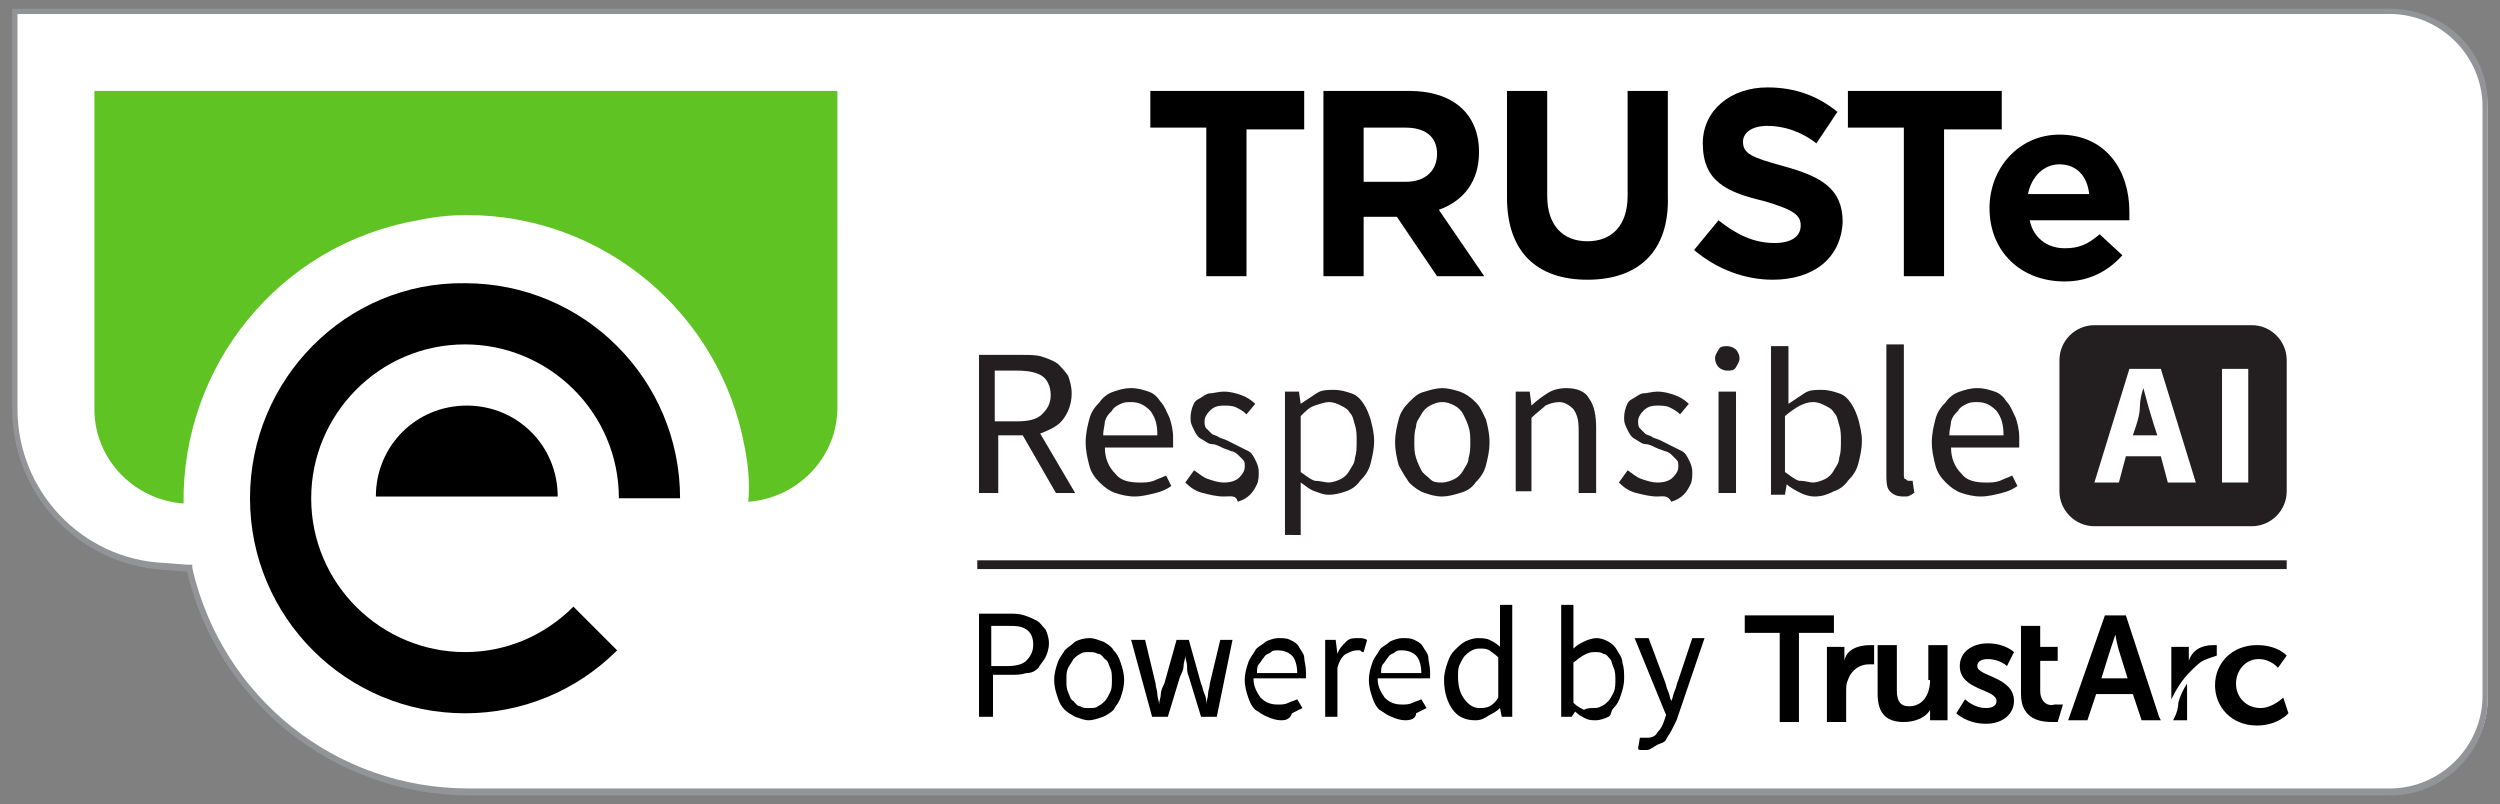
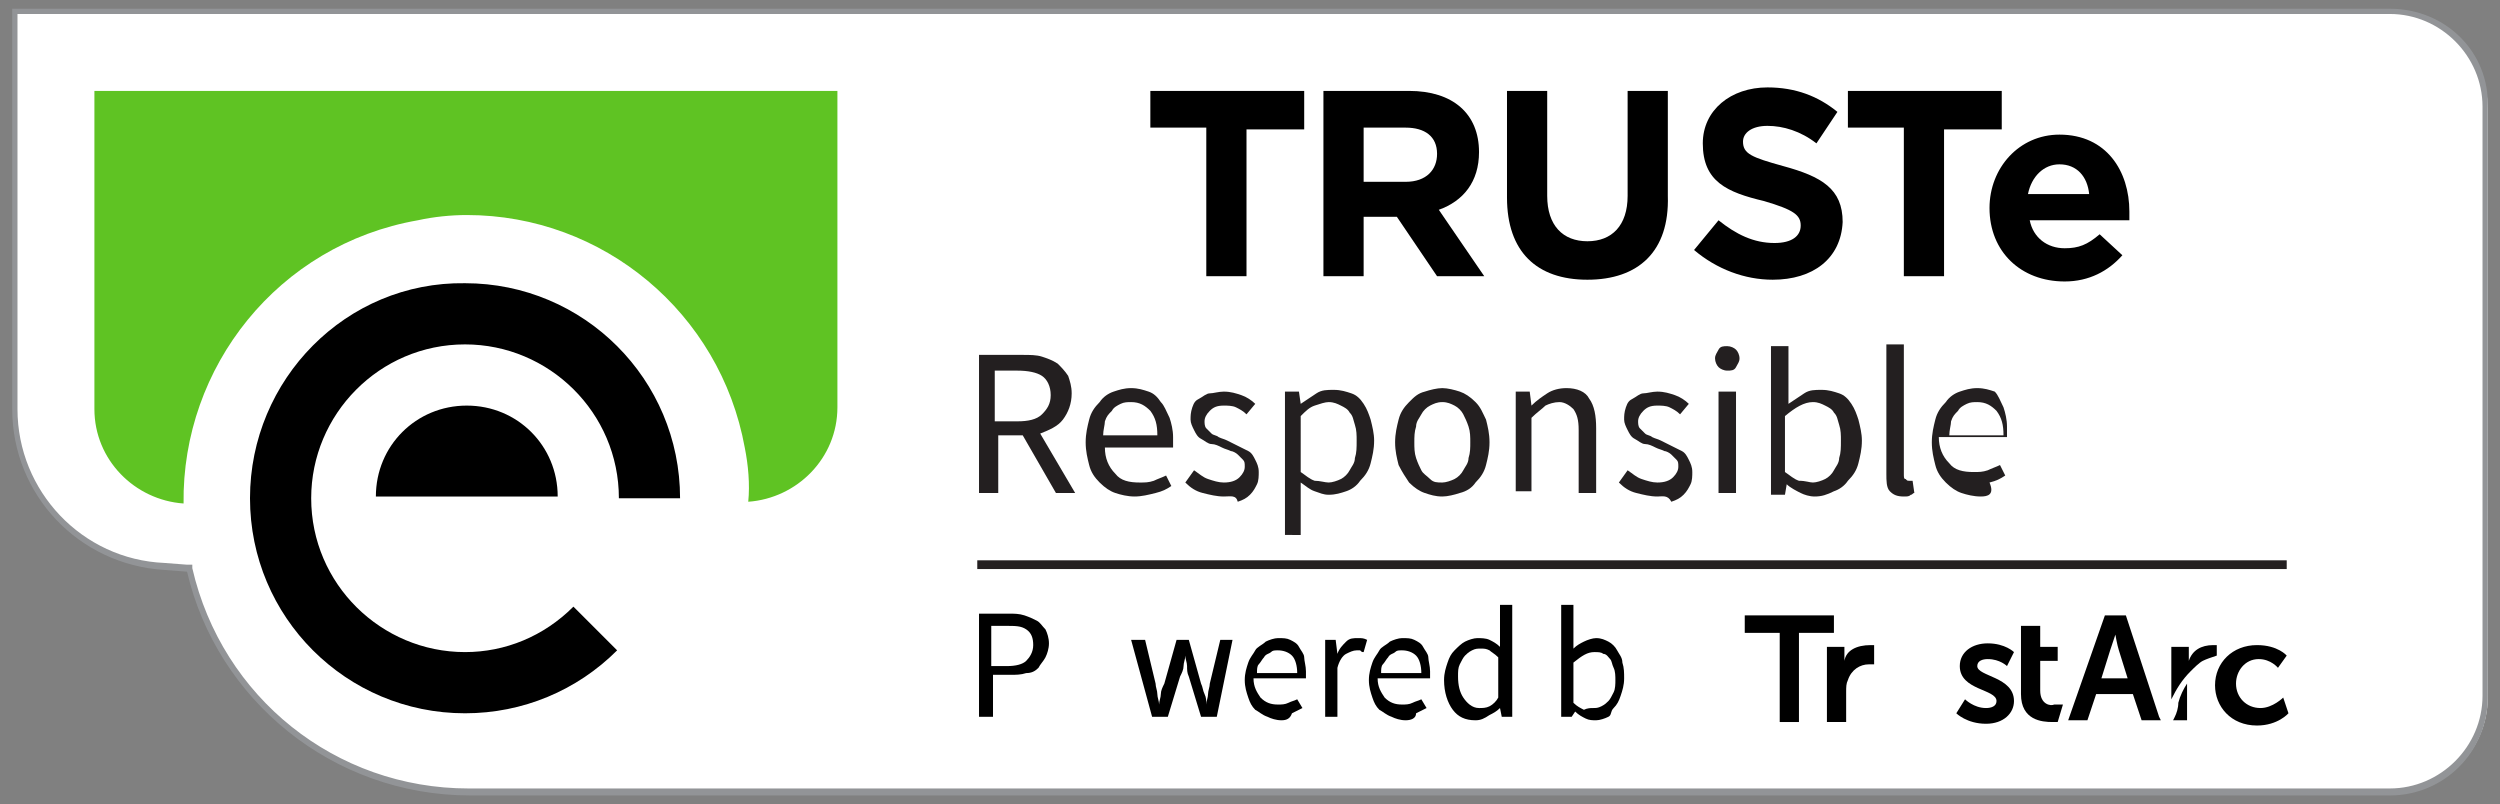
<svg xmlns="http://www.w3.org/2000/svg" version="1.1" id="Layer_1" x="0px" y="0px" width="143px" height="46px" viewBox="0 0 143 46" style="enable-background:new 0 0 143 46;" xml:space="preserve">
  <rect x="0" y="0" width="143" height="46" fill="#808080" stroke="none" />
  <style type="text/css">
	.st0{fill:#FFFFFF;}
	.st1{fill:#929497;}
	.st2{fill:#5FC323;}
	.st3{fill:none;stroke:#231F20;stroke-width:0.5;stroke-miterlimit:10;}
	.st4{fill:#231F20;}
</style>
  <g>
    <g>
      <path class="st0" d="M26.9,45.3c-7.7,0-14.3-5.2-16.1-12.7l0-0.1l-1.4-0.1c-4.8-0.2-8.5-4.2-8.5-9V0.7h135.9c3,0,5.5,2.5,5.5,5.5    v33.7c0,3-2.5,5.5-5.5,5.5H26.9z" />
      <path class="st1" d="M136.7,0.8c2.9,0,5.3,2.4,5.3,5.3v33.7c0,2.9-2.4,5.3-5.3,5.3H26.9l-0.1,0l0,0c-7.6,0-14.1-5.2-15.8-12.6    L11,32.3l-0.3,0l-1.3-0.1C4.7,32,1,28.1,1,23.4V0.8H136.7 M136.7,0.5H0.7v22.9c0,4.9,3.8,8.9,8.7,9.2l1.3,0.1    C12.4,40,19,45.5,26.9,45.5c0,0,0,0,0,0l0,0h109.8c3.1,0,5.6-2.5,5.6-5.6V6.1C142.4,3,139.9,0.5,136.7,0.5L136.7,0.5z" />
    </g>
    <g>
      <path class="st2" d="M5.4,5.2v18.2c0,2.9,2.3,5.2,5.1,5.4C10.4,21,15.9,14,23.9,12.6c0.9-0.2,1.9-0.3,2.8-0.3    c7.8,0,14.5,5.6,15.9,13.3c0.2,1,0.3,2.1,0.2,3.1c2.8-0.2,5.1-2.5,5.1-5.4V5.2H5.4z" />
      <path d="M21.5,28.4c0-2.9,2.3-5.2,5.2-5.2c2.9,0,5.2,2.3,5.2,5.2H21.5z M14.3,28.5c0,6.8,5.5,12.3,12.3,12.3    c3.3,0,6.4-1.3,8.7-3.6l-2.5-2.5c-1.7,1.7-3.9,2.6-6.2,2.6c-4.8,0-8.8-3.9-8.8-8.8c0-4.8,3.9-8.8,8.8-8.8c4.8,0,8.8,3.9,8.8,8.8    h3.5c0-6.8-5.5-12.3-12.3-12.3C19.8,16.1,14.3,21.7,14.3,28.5" />
    </g>
    <g>
      <g>
        <path d="M71.3,7.3v8.5h-2.3V7.3h-3.2V5.2h8.8v2.2H71.3z" />
        <path d="M82.2,15.8l-2.3-3.4H78v3.4h-2.3V5.2h4.9c2.5,0,4,1.3,4,3.5v0c0,1.7-0.9,2.8-2.3,3.3l2.6,3.8H82.2z M82.2,8.8     c0-1-0.7-1.5-1.8-1.5H78v3.1h2.4C81.6,10.4,82.2,9.7,82.2,8.8L82.2,8.8z" />
        <path d="M90.8,16c-2.9,0-4.6-1.6-4.6-4.7V5.2h2.3v6c0,1.7,0.9,2.6,2.3,2.6c1.4,0,2.3-0.9,2.3-2.6V5.2h2.3v6     C95.5,14.4,93.7,16,90.8,16z" />
        <path d="M101.4,16c-1.6,0-3.2-0.6-4.5-1.7l1.4-1.7c1,0.8,2,1.3,3.2,1.3c1,0,1.5-0.4,1.5-1v0c0-0.6-0.4-0.9-2.1-1.4     c-2.1-0.5-3.5-1.1-3.5-3.3v0c0-1.9,1.6-3.2,3.7-3.2c1.6,0,2.9,0.5,4,1.4l-1.2,1.8c-0.9-0.7-1.9-1-2.8-1c-0.9,0-1.4,0.4-1.4,0.9v0     c0,0.7,0.5,0.9,2.3,1.4c2.2,0.6,3.4,1.3,3.4,3.2v0C105.3,14.8,103.7,16,101.4,16z" />
        <path d="M111.2,7.3v8.5h-2.3V7.3h-3.2V5.2h8.8v2.2H111.2z" />
        <path d="M121.8,12.6h-5.7c0.2,1,1,1.6,2,1.6c0.8,0,1.3-0.2,2-0.8l1.3,1.2c-0.8,0.9-1.9,1.5-3.3,1.5c-2.5,0-4.3-1.7-4.3-4.2v0     c0-2.3,1.7-4.2,4-4.2c2.7,0,4,2.1,4,4.4v0C121.8,12.2,121.8,12.3,121.8,12.6z M117.8,9.4c-0.9,0-1.6,0.7-1.8,1.7h3.5     C119.4,10.1,118.8,9.4,117.8,9.4z" />
      </g>
    </g>
    <line class="st3" x1="55.9" y1="32.3" x2="130.8" y2="32.3" />
    <g>
      <path d="M56,41v-5.9h1.7c0.3,0,0.6,0,0.9,0.1c0.3,0.1,0.5,0.2,0.7,0.3c0.2,0.1,0.3,0.3,0.5,0.5c0.1,0.2,0.2,0.5,0.2,0.8    c0,0.3-0.1,0.6-0.2,0.8c-0.1,0.2-0.3,0.4-0.4,0.6c-0.2,0.2-0.4,0.3-0.7,0.3c-0.3,0.1-0.6,0.1-0.9,0.1h-1V41H56z M56.7,38.1h0.9    c0.5,0,0.9-0.1,1.1-0.3c0.2-0.2,0.4-0.5,0.4-0.9c0-0.4-0.1-0.7-0.4-0.9s-0.6-0.2-1.2-0.2h-0.8V38.1z" />
-       <path d="M62.3,41.2c-0.3,0-0.5-0.1-0.8-0.2c-0.2-0.1-0.5-0.3-0.6-0.4c-0.2-0.2-0.3-0.4-0.4-0.7c-0.1-0.3-0.2-0.6-0.2-1    c0-0.4,0.1-0.7,0.2-1c0.1-0.3,0.3-0.5,0.4-0.7c0.2-0.2,0.4-0.3,0.6-0.5c0.2-0.1,0.5-0.2,0.8-0.2c0.3,0,0.5,0.1,0.8,0.2    c0.2,0.1,0.5,0.3,0.6,0.5c0.2,0.2,0.3,0.4,0.4,0.7c0.1,0.3,0.2,0.6,0.2,1c0,0.4-0.1,0.7-0.2,1c-0.1,0.3-0.3,0.5-0.4,0.7    c-0.2,0.2-0.4,0.3-0.6,0.4C62.8,41.1,62.5,41.2,62.3,41.2z M62.3,40.5c0.2,0,0.4,0,0.5-0.1c0.2-0.1,0.3-0.2,0.4-0.3    c0.1-0.1,0.2-0.3,0.3-0.5c0.1-0.2,0.1-0.4,0.1-0.7s0-0.5-0.1-0.7c-0.1-0.2-0.1-0.4-0.3-0.5c-0.1-0.1-0.2-0.3-0.4-0.3    c-0.2-0.1-0.3-0.1-0.5-0.1c-0.2,0-0.4,0-0.5,0.1c-0.2,0.1-0.3,0.2-0.4,0.3c-0.1,0.2-0.2,0.3-0.3,0.5C61,38.4,61,38.6,61,38.9    s0,0.5,0.1,0.7c0.1,0.2,0.1,0.4,0.3,0.5c0.1,0.1,0.2,0.3,0.4,0.3C61.9,40.5,62.1,40.5,62.3,40.5z" />
      <path d="M65.9,41l-1.2-4.4h0.8l0.6,2.5c0,0.2,0.1,0.4,0.1,0.6c0,0.2,0.1,0.4,0.1,0.6h0c0-0.2,0.1-0.4,0.1-0.6    c0-0.2,0.1-0.4,0.2-0.6l0.7-2.5h0.7l0.7,2.5c0.1,0.2,0.1,0.4,0.2,0.6c0.1,0.2,0.1,0.4,0.1,0.6h0c0-0.2,0.1-0.4,0.1-0.6    c0-0.2,0.1-0.4,0.1-0.6l0.6-2.5h0.7L69.6,41h-0.9L68,38.7c-0.1-0.2-0.1-0.4-0.1-0.6s-0.1-0.4-0.1-0.6h0c0,0.2-0.1,0.4-0.1,0.6    c0,0.2-0.1,0.4-0.2,0.6L66.8,41H65.9z" />
      <path d="M73.3,41.2c-0.3,0-0.6-0.1-0.8-0.2c-0.3-0.1-0.5-0.3-0.7-0.4c-0.2-0.2-0.3-0.4-0.4-0.7c-0.1-0.3-0.2-0.6-0.2-1    c0-0.4,0.1-0.7,0.2-1c0.1-0.3,0.3-0.5,0.4-0.7s0.4-0.3,0.6-0.5c0.2-0.1,0.5-0.2,0.7-0.2c0.3,0,0.5,0,0.7,0.1    c0.2,0.1,0.4,0.2,0.5,0.4c0.1,0.2,0.3,0.4,0.3,0.6s0.1,0.5,0.1,0.8c0,0.1,0,0.2,0,0.2s0,0.1,0,0.2h-3c0,0.5,0.2,0.8,0.4,1.1    c0.3,0.3,0.6,0.4,1,0.4c0.2,0,0.4,0,0.6-0.1c0.2-0.1,0.3-0.1,0.5-0.2l0.3,0.5c-0.2,0.1-0.4,0.2-0.6,0.3    C73.8,41.1,73.6,41.2,73.3,41.2z M71.9,38.5h2.3c0-0.4-0.1-0.8-0.3-1c-0.2-0.2-0.5-0.3-0.8-0.3c-0.2,0-0.3,0-0.4,0.1    c-0.1,0.1-0.3,0.1-0.4,0.3c-0.1,0.1-0.2,0.3-0.3,0.4S71.9,38.3,71.9,38.5z" />
      <path d="M75.8,41v-4.4h0.6l0.1,0.8h0c0.1-0.3,0.3-0.5,0.5-0.7s0.4-0.2,0.7-0.2c0.2,0,0.3,0,0.5,0.1L78,37.3c-0.1,0-0.1,0-0.2-0.1    c-0.1,0-0.1,0-0.2,0c-0.2,0-0.4,0.1-0.6,0.2c-0.2,0.1-0.4,0.4-0.5,0.8V41H75.8z" />
      <path d="M80.4,41.2c-0.3,0-0.6-0.1-0.8-0.2c-0.3-0.1-0.5-0.3-0.7-0.4c-0.2-0.2-0.3-0.4-0.4-0.7c-0.1-0.3-0.2-0.6-0.2-1    c0-0.4,0.1-0.7,0.2-1c0.1-0.3,0.3-0.5,0.4-0.7s0.4-0.3,0.6-0.5c0.2-0.1,0.5-0.2,0.7-0.2c0.3,0,0.5,0,0.7,0.1    c0.2,0.1,0.4,0.2,0.5,0.4c0.1,0.2,0.3,0.4,0.3,0.6s0.1,0.5,0.1,0.8c0,0.1,0,0.2,0,0.2s0,0.1,0,0.2h-3c0,0.5,0.2,0.8,0.4,1.1    c0.3,0.3,0.6,0.4,1,0.4c0.2,0,0.4,0,0.6-0.1c0.2-0.1,0.3-0.1,0.5-0.2l0.3,0.5c-0.2,0.1-0.4,0.2-0.6,0.3    C81,41.1,80.7,41.2,80.4,41.2z M79,38.5h2.3c0-0.4-0.1-0.8-0.3-1c-0.2-0.2-0.5-0.3-0.8-0.3c-0.2,0-0.3,0-0.4,0.1    c-0.1,0.1-0.3,0.1-0.4,0.3c-0.1,0.1-0.2,0.3-0.3,0.4S79,38.3,79,38.5z" />
      <path d="M84.4,41.2c-0.6,0-1-0.2-1.3-0.6c-0.3-0.4-0.5-1-0.5-1.7c0-0.4,0.1-0.7,0.2-1c0.1-0.3,0.2-0.5,0.4-0.7    c0.2-0.2,0.4-0.4,0.6-0.5c0.2-0.1,0.5-0.2,0.7-0.2s0.5,0,0.7,0.1c0.2,0.1,0.4,0.2,0.6,0.4l0-0.7v-1.7h0.7V41h-0.6l-0.1-0.5h0    c-0.2,0.2-0.4,0.3-0.6,0.4C84.9,41.1,84.7,41.2,84.4,41.2z M84.6,40.5c0.2,0,0.4,0,0.6-0.1c0.2-0.1,0.4-0.3,0.5-0.5v-2.3    c-0.2-0.2-0.4-0.3-0.5-0.4c-0.2-0.1-0.3-0.1-0.5-0.1c-0.2,0-0.3,0-0.5,0.1c-0.2,0.1-0.3,0.2-0.4,0.3c-0.1,0.1-0.2,0.3-0.3,0.5    c-0.1,0.2-0.1,0.4-0.1,0.7c0,0.5,0.1,0.9,0.3,1.2S84.2,40.5,84.6,40.5z" />
      <path d="M91.3,41.2c-0.2,0-0.4,0-0.6-0.1c-0.2-0.1-0.4-0.2-0.6-0.4h0L89.9,41h-0.6v-6.4h0.7v1.7l0,0.8c0.2-0.2,0.4-0.3,0.6-0.4    c0.2-0.1,0.5-0.2,0.7-0.2c0.3,0,0.5,0.1,0.7,0.2c0.2,0.1,0.4,0.3,0.5,0.5c0.1,0.2,0.3,0.4,0.3,0.7c0.1,0.3,0.1,0.6,0.1,0.9    c0,0.4-0.1,0.7-0.2,1c-0.1,0.3-0.2,0.5-0.4,0.7S92.2,40.9,92,41C91.8,41.1,91.5,41.2,91.3,41.2z M91.1,40.5c0.2,0,0.3,0,0.5-0.1    c0.2-0.1,0.3-0.2,0.4-0.3c0.1-0.1,0.2-0.3,0.3-0.5c0.1-0.2,0.1-0.5,0.1-0.7c0-0.2,0-0.5-0.1-0.7s-0.1-0.4-0.2-0.5    c-0.1-0.1-0.2-0.3-0.4-0.3c-0.1-0.1-0.3-0.1-0.5-0.1c-0.4,0-0.7,0.2-1.2,0.6v2.3c0.2,0.2,0.4,0.3,0.6,0.4    C90.8,40.5,91,40.5,91.1,40.5z" />
-       <path d="M94.2,42.9c-0.1,0-0.2,0-0.3,0s-0.2,0-0.2-0.1l0.1-0.6c0,0,0.1,0,0.2,0c0.1,0,0.1,0,0.2,0c0.3,0,0.5-0.1,0.6-0.3    c0.2-0.2,0.3-0.4,0.4-0.7l0.1-0.3l-1.8-4.4h0.8l0.9,2.4c0.1,0.2,0.1,0.4,0.2,0.6s0.1,0.4,0.2,0.6h0c0.1-0.2,0.1-0.4,0.2-0.6    c0.1-0.2,0.1-0.4,0.2-0.6l0.8-2.4h0.7l-1.6,4.7c-0.1,0.2-0.2,0.4-0.3,0.6c-0.1,0.2-0.2,0.3-0.3,0.5s-0.3,0.2-0.5,0.3    S94.4,42.9,94.2,42.9z" />
    </g>
    <g>
      <path d="M130.6,39.9c0,0-0.6,0.6-1.3,0.6c-0.8,0-1.4-0.6-1.4-1.4c0-0.7,0.5-1.4,1.3-1.4c0.7,0,1.1,0.5,1.1,0.5l0.5-0.7    c0,0-0.5-0.6-1.7-0.6c-1.4,0-2.4,1-2.4,2.3c0,1.2,0.9,2.3,2.4,2.3c1.2,0,1.8-0.7,1.8-0.7L130.6,39.9z" />
      <path d="M124.4,41l-0.1,0.2l0,0h0.8v-1.7c0-0.2,0-0.3,0-0.4c-0.2,0.3-0.4,0.7-0.5,1.1C124.6,40.5,124.5,40.8,124.4,41" />
      <path d="M125.2,37.8v0.1c0-0.1,0-0.2,0-0.2v-0.7h-1V40v0c0.3-0.6,0.6-1.1,1.1-1.6c0.2-0.2,0.5-0.5,0.7-0.6    c0.2-0.1,0.5-0.2,0.8-0.3v-0.6c0,0-0.1,0-0.2,0C125.9,36.9,125.4,37.2,125.2,37.8" />
      <polygon points="99.8,35.2 99.8,36.2 101.8,36.2 101.8,41.3 102.9,41.3 102.9,36.2 104.9,36.2 104.9,35.2   " />
-       <path d="M110.4,38.9c0,0.8-0.4,1.5-1.2,1.5c-0.5,0-0.7-0.3-0.7-0.9v-2.6h-1.1v2.8c0,1.2,0.6,1.6,1.5,1.6c0.7,0,1.3-0.3,1.5-0.7    v0.6h1v-4.3h-1.1V38.9z" />
      <path d="M113.1,38.1c0-0.3,0.3-0.4,0.6-0.4c0.7,0,1.1,0.4,1.1,0.4l0.4-0.8c0,0-0.5-0.5-1.5-0.5c-0.9,0-1.6,0.5-1.6,1.3    c0,1.4,2.1,1.3,2.1,2c0,0.3-0.3,0.4-0.6,0.4c-0.7,0-1.2-0.5-1.2-0.5l-0.5,0.8c0,0,0.6,0.6,1.7,0.6c1,0,1.6-0.6,1.6-1.3    C115.2,38.7,113.1,38.7,113.1,38.1" />
      <path d="M116.7,39.5v-1.7h1V37h-1v-1.2h-1.1v2.1v1.8c0,1.5,1.2,1.6,1.8,1.6c0.2,0,0.3,0,0.3,0l0.3-1c0,0-0.4,0-0.5,0    C117.3,40.4,116.7,40.3,116.7,39.5" />
      <path d="M120.2,38.8l0.5-1.6c0.1-0.3,0.3-0.9,0.3-0.9h0c0,0,0.1,0.6,0.2,0.9l0.5,1.6H120.2z M121.6,35.2h-1.2l-2.1,6h1.1l0.5-1.5    h2.1l0.5,1.5h1h0.1l-0.1-0.2L121.6,35.2z" />
      <path d="M105.5,37.8v0.1c0-0.1,0-0.2,0-0.2v-0.7h-1v4.3h1.1v-1.7c0-0.3,0-0.5,0.1-0.7c0.2-0.6,0.7-0.9,1.2-0.9c0.1,0,0.3,0,0.3,0    v-1.1c0,0-0.1,0-0.2,0C106.2,36.9,105.6,37.2,105.5,37.8" />
    </g>
    <g>
      <path class="st4" d="M56,28.2v-7.9h2.5c0.4,0,0.8,0,1.1,0.1c0.3,0.1,0.6,0.2,0.9,0.4c0.2,0.2,0.4,0.4,0.6,0.7    c0.1,0.3,0.2,0.6,0.2,1c0,0.6-0.2,1.1-0.5,1.5c-0.3,0.4-0.8,0.6-1.3,0.8l2,3.4h-1.1l-1.9-3.3h-1.4v3.3H56z M56.9,24.1h1.3    c0.6,0,1.1-0.1,1.4-0.4s0.5-0.6,0.5-1.1c0-0.5-0.2-0.9-0.5-1.1s-0.8-0.3-1.4-0.3h-1.3V24.1z" />
      <path class="st4" d="M64.9,28.4c-0.4,0-0.8-0.1-1.1-0.2c-0.3-0.1-0.6-0.3-0.9-0.6s-0.5-0.6-0.6-1c-0.1-0.4-0.2-0.8-0.2-1.3    c0-0.5,0.1-0.9,0.2-1.3c0.1-0.4,0.3-0.7,0.6-1c0.2-0.3,0.5-0.5,0.8-0.6c0.3-0.1,0.6-0.2,1-0.2c0.4,0,0.7,0.1,1,0.2    s0.5,0.3,0.7,0.6c0.2,0.2,0.3,0.5,0.5,0.9c0.1,0.3,0.2,0.7,0.2,1.1c0,0.1,0,0.2,0,0.3c0,0.1,0,0.2,0,0.3h-3.9    c0,0.6,0.2,1.1,0.6,1.5c0.3,0.4,0.8,0.5,1.4,0.5c0.3,0,0.5,0,0.8-0.1c0.2-0.1,0.5-0.2,0.7-0.3l0.3,0.6c-0.3,0.2-0.5,0.3-0.9,0.4    C65.7,28.3,65.3,28.4,64.9,28.4z M63.1,24.9h3.1c0-0.6-0.1-1-0.4-1.4c-0.3-0.3-0.6-0.5-1.1-0.5c-0.2,0-0.4,0-0.6,0.1    c-0.2,0.1-0.4,0.2-0.5,0.4c-0.2,0.2-0.3,0.3-0.4,0.6C63.2,24.3,63.1,24.6,63.1,24.9z" />
      <path class="st4" d="M70,28.4c-0.4,0-0.8-0.1-1.2-0.2s-0.7-0.3-1-0.6l0.5-0.7c0.3,0.2,0.5,0.4,0.8,0.5c0.3,0.1,0.6,0.2,0.9,0.2    c0.4,0,0.7-0.1,0.9-0.3c0.2-0.2,0.3-0.4,0.3-0.6c0-0.2,0-0.3-0.1-0.4c-0.1-0.1-0.2-0.2-0.3-0.3s-0.3-0.2-0.4-0.2    c-0.2-0.1-0.3-0.1-0.5-0.2c-0.2-0.1-0.4-0.2-0.6-0.2s-0.4-0.2-0.6-0.3s-0.3-0.3-0.4-0.5c-0.1-0.2-0.2-0.4-0.2-0.6    c0-0.2,0-0.4,0.1-0.7s0.2-0.4,0.4-0.5s0.4-0.3,0.6-0.3s0.5-0.1,0.8-0.1c0.4,0,0.7,0.1,1,0.2c0.3,0.1,0.6,0.3,0.8,0.5l-0.5,0.6    c-0.2-0.2-0.4-0.3-0.6-0.4c-0.2-0.1-0.5-0.1-0.7-0.1c-0.4,0-0.6,0.1-0.8,0.3s-0.3,0.4-0.3,0.6c0,0.1,0,0.3,0.1,0.4    c0.1,0.1,0.2,0.2,0.3,0.3s0.3,0.1,0.4,0.2c0.2,0.1,0.3,0.1,0.5,0.2c0.2,0.1,0.4,0.2,0.6,0.3c0.2,0.1,0.4,0.2,0.6,0.3    s0.3,0.3,0.4,0.5c0.1,0.2,0.2,0.4,0.2,0.7c0,0.2,0,0.5-0.1,0.7s-0.2,0.4-0.4,0.6c-0.2,0.2-0.4,0.3-0.7,0.4    C70.7,28.3,70.4,28.4,70,28.4z" />
      <path class="st4" d="M73.5,30.7v-8.3h0.8l0.1,0.7h0c0.3-0.2,0.6-0.4,0.9-0.6c0.3-0.2,0.6-0.2,1-0.2c0.4,0,0.7,0.1,1,0.2    c0.3,0.1,0.5,0.3,0.7,0.6s0.3,0.6,0.4,0.9c0.1,0.4,0.2,0.8,0.2,1.2c0,0.5-0.1,0.9-0.2,1.3s-0.3,0.7-0.6,1    c-0.2,0.3-0.5,0.5-0.8,0.6c-0.3,0.1-0.6,0.2-1,0.2c-0.3,0-0.5-0.1-0.8-0.2s-0.5-0.3-0.8-0.5l0,1v2H73.5z M76,27.6    c0.2,0,0.5-0.1,0.7-0.2c0.2-0.1,0.4-0.3,0.5-0.5s0.3-0.4,0.3-0.7c0.1-0.3,0.1-0.6,0.1-1c0-0.3,0-0.6-0.1-0.9    c-0.1-0.3-0.1-0.5-0.3-0.7c-0.1-0.2-0.3-0.3-0.5-0.4c-0.2-0.1-0.4-0.2-0.7-0.2c-0.2,0-0.5,0.1-0.8,0.2c-0.3,0.1-0.5,0.3-0.8,0.6    V27c0.3,0.2,0.5,0.4,0.8,0.5C75.5,27.5,75.8,27.6,76,27.6z" />
      <path class="st4" d="M82.5,28.4c-0.4,0-0.7-0.1-1-0.2c-0.3-0.1-0.6-0.3-0.9-0.6c-0.2-0.3-0.4-0.6-0.6-1c-0.1-0.4-0.2-0.8-0.2-1.3    c0-0.5,0.1-0.9,0.2-1.3c0.1-0.4,0.3-0.7,0.6-1s0.5-0.5,0.9-0.6c0.3-0.1,0.7-0.2,1-0.2s0.7,0.1,1,0.2c0.3,0.1,0.6,0.3,0.9,0.6    s0.4,0.6,0.6,1c0.1,0.4,0.2,0.8,0.2,1.3c0,0.5-0.1,0.9-0.2,1.3c-0.1,0.4-0.3,0.7-0.6,1c-0.2,0.3-0.5,0.5-0.9,0.6    C83.2,28.3,82.8,28.4,82.5,28.4z M82.5,27.6c0.2,0,0.5-0.1,0.7-0.2s0.4-0.3,0.5-0.5c0.1-0.2,0.3-0.4,0.3-0.7    c0.1-0.3,0.1-0.6,0.1-0.9s0-0.6-0.1-0.9c-0.1-0.3-0.2-0.5-0.3-0.7c-0.1-0.2-0.3-0.4-0.5-0.5s-0.4-0.2-0.7-0.2s-0.5,0.1-0.7,0.2    s-0.4,0.3-0.5,0.5c-0.1,0.2-0.3,0.4-0.3,0.7c-0.1,0.3-0.1,0.6-0.1,0.9s0,0.6,0.1,0.9c0.1,0.3,0.2,0.5,0.3,0.7    c0.1,0.2,0.3,0.3,0.5,0.5S82.2,27.6,82.5,27.6z" />
      <path class="st4" d="M86.7,28.2v-5.8h0.8l0.1,0.8h0c0.3-0.3,0.6-0.5,0.9-0.7c0.3-0.2,0.7-0.3,1.1-0.3c0.6,0,1.1,0.2,1.3,0.6    c0.3,0.4,0.4,1,0.4,1.7v3.7h-1v-3.6c0-0.6-0.1-0.9-0.3-1.2c-0.2-0.2-0.5-0.4-0.8-0.4c-0.3,0-0.6,0.1-0.8,0.2    c-0.2,0.2-0.5,0.4-0.8,0.7v4.2H86.7z" />
      <path class="st4" d="M94.8,28.4c-0.4,0-0.8-0.1-1.2-0.2s-0.7-0.3-1-0.6l0.5-0.7c0.3,0.2,0.5,0.4,0.8,0.5c0.3,0.1,0.6,0.2,0.9,0.2    c0.4,0,0.7-0.1,0.9-0.3c0.2-0.2,0.3-0.4,0.3-0.6c0-0.2,0-0.3-0.1-0.4c-0.1-0.1-0.2-0.2-0.3-0.3s-0.3-0.2-0.4-0.2    c-0.2-0.1-0.3-0.1-0.5-0.2c-0.2-0.1-0.4-0.2-0.6-0.2s-0.4-0.2-0.6-0.3s-0.3-0.3-0.4-0.5c-0.1-0.2-0.2-0.4-0.2-0.6    c0-0.2,0-0.4,0.1-0.7s0.2-0.4,0.4-0.5s0.4-0.3,0.6-0.3s0.5-0.1,0.8-0.1c0.4,0,0.7,0.1,1,0.2c0.3,0.1,0.6,0.3,0.8,0.5l-0.5,0.6    c-0.2-0.2-0.4-0.3-0.6-0.4c-0.2-0.1-0.5-0.1-0.7-0.1c-0.4,0-0.6,0.1-0.8,0.3s-0.3,0.4-0.3,0.6c0,0.1,0,0.3,0.1,0.4    c0.1,0.1,0.2,0.2,0.3,0.3s0.3,0.1,0.4,0.2c0.2,0.1,0.3,0.1,0.5,0.2c0.2,0.1,0.4,0.2,0.6,0.3c0.2,0.1,0.4,0.2,0.6,0.3    s0.3,0.3,0.4,0.5c0.1,0.2,0.2,0.4,0.2,0.7c0,0.2,0,0.5-0.1,0.7s-0.2,0.4-0.4,0.6c-0.2,0.2-0.4,0.3-0.7,0.4    C95.4,28.3,95.1,28.4,94.8,28.4z" />
      <path class="st4" d="M98.8,21.2c-0.2,0-0.4-0.1-0.5-0.2s-0.2-0.3-0.2-0.5c0-0.2,0.1-0.3,0.2-0.5s0.3-0.2,0.5-0.2    c0.2,0,0.4,0.1,0.5,0.2c0.1,0.1,0.2,0.3,0.2,0.5c0,0.2-0.1,0.3-0.2,0.5C99.2,21.2,99,21.2,98.8,21.2z M98.3,28.2v-5.8h1v5.8H98.3z    " />
      <path class="st4" d="M103.8,28.4c-0.3,0-0.6-0.1-0.8-0.2s-0.6-0.3-0.8-0.5h0l-0.1,0.6h-0.8v-8.5h1V22l0,1.1    c0.3-0.2,0.6-0.4,0.9-0.6c0.3-0.2,0.6-0.2,1-0.2c0.4,0,0.7,0.1,1,0.2c0.3,0.1,0.5,0.3,0.7,0.6c0.2,0.3,0.3,0.6,0.4,0.9    c0.1,0.4,0.2,0.8,0.2,1.2c0,0.5-0.1,0.9-0.2,1.3c-0.1,0.4-0.3,0.7-0.6,1c-0.2,0.3-0.5,0.5-0.8,0.6    C104.5,28.3,104.2,28.4,103.8,28.4z M103.7,27.6c0.2,0,0.5-0.1,0.7-0.2c0.2-0.1,0.4-0.3,0.5-0.5s0.3-0.4,0.3-0.7    c0.1-0.3,0.1-0.6,0.1-1c0-0.3,0-0.6-0.1-0.9c-0.1-0.3-0.1-0.5-0.3-0.7c-0.1-0.2-0.3-0.3-0.5-0.4c-0.2-0.1-0.4-0.2-0.7-0.2    c-0.5,0-1,0.3-1.6,0.8V27c0.3,0.2,0.5,0.4,0.8,0.5C103.3,27.5,103.5,27.6,103.7,27.6z" />
      <path class="st4" d="M108.9,28.4c-0.4,0-0.6-0.1-0.8-0.3c-0.2-0.2-0.2-0.6-0.2-1v-7.4h1v7.4c0,0.2,0,0.3,0.1,0.3    c0.1,0.1,0.1,0.1,0.2,0.1c0,0,0.1,0,0.1,0s0.1,0,0.1,0l0.1,0.7c-0.1,0-0.1,0.1-0.2,0.1C109.2,28.4,109.1,28.4,108.9,28.4z" />
-       <path class="st4" d="M113.3,28.4c-0.4,0-0.8-0.1-1.1-0.2c-0.3-0.1-0.6-0.3-0.9-0.6s-0.5-0.6-0.6-1c-0.1-0.4-0.2-0.8-0.2-1.3    c0-0.5,0.1-0.9,0.2-1.3c0.1-0.4,0.3-0.7,0.6-1c0.2-0.3,0.5-0.5,0.8-0.6c0.3-0.1,0.6-0.2,1-0.2c0.4,0,0.7,0.1,1,0.2    s0.5,0.3,0.7,0.6c0.2,0.2,0.3,0.5,0.5,0.9c0.1,0.3,0.2,0.7,0.2,1.1c0,0.1,0,0.2,0,0.3c0,0.1,0,0.2,0,0.3h-3.9    c0,0.6,0.2,1.1,0.6,1.5c0.3,0.4,0.8,0.5,1.4,0.5c0.3,0,0.5,0,0.8-0.1c0.2-0.1,0.5-0.2,0.7-0.3l0.3,0.6c-0.3,0.2-0.5,0.3-0.9,0.4    C114.1,28.3,113.7,28.4,113.3,28.4z M111.5,24.9h3.1c0-0.6-0.1-1-0.4-1.4c-0.3-0.3-0.6-0.5-1.1-0.5c-0.2,0-0.4,0-0.6,0.1    c-0.2,0.1-0.4,0.2-0.5,0.4c-0.2,0.2-0.3,0.3-0.4,0.6C111.6,24.3,111.5,24.6,111.5,24.9z" />
+       <path class="st4" d="M113.3,28.4c-0.4,0-0.8-0.1-1.1-0.2c-0.3-0.1-0.6-0.3-0.9-0.6s-0.5-0.6-0.6-1c-0.1-0.4-0.2-0.8-0.2-1.3    c0-0.5,0.1-0.9,0.2-1.3c0.1-0.4,0.3-0.7,0.6-1c0.2-0.3,0.5-0.5,0.8-0.6c0.3-0.1,0.6-0.2,1-0.2c0.4,0,0.7,0.1,1,0.2    c0.2,0.2,0.3,0.5,0.5,0.9c0.1,0.3,0.2,0.7,0.2,1.1c0,0.1,0,0.2,0,0.3c0,0.1,0,0.2,0,0.3h-3.9    c0,0.6,0.2,1.1,0.6,1.5c0.3,0.4,0.8,0.5,1.4,0.5c0.3,0,0.5,0,0.8-0.1c0.2-0.1,0.5-0.2,0.7-0.3l0.3,0.6c-0.3,0.2-0.5,0.3-0.9,0.4    C114.1,28.3,113.7,28.4,113.3,28.4z M111.5,24.9h3.1c0-0.6-0.1-1-0.4-1.4c-0.3-0.3-0.6-0.5-1.1-0.5c-0.2,0-0.4,0-0.6,0.1    c-0.2,0.1-0.4,0.2-0.5,0.4c-0.2,0.2-0.3,0.3-0.4,0.6C111.6,24.3,111.5,24.6,111.5,24.9z" />
    </g>
-     <path class="st4" d="M128.8,30.1h-9c-1.1,0-2-0.9-2-2v-7.5c0-1.1,0.9-2,2-2h9c1.1,0,2,0.9,2,2v7.5   C130.8,29.2,129.9,30.1,128.8,30.1z" />
    <g>
      <path class="st0" d="M119.8,27.6l2-6.5h1.8l2,6.5h-1.6l-0.4-1.5h-2l-0.4,1.5H119.8z M122.2,24.3l-0.2,0.6h1.4l-0.2-0.6    c-0.1-0.3-0.2-0.7-0.3-1c-0.1-0.4-0.2-0.7-0.3-1.1h0c-0.1,0.3-0.2,0.7-0.2,1.1C122.4,23.6,122.3,24,122.2,24.3z" />
      <path class="st0" d="M127.1,27.6v-6.5h1.5v6.5H127.1z" />
    </g>
  </g>
</svg>